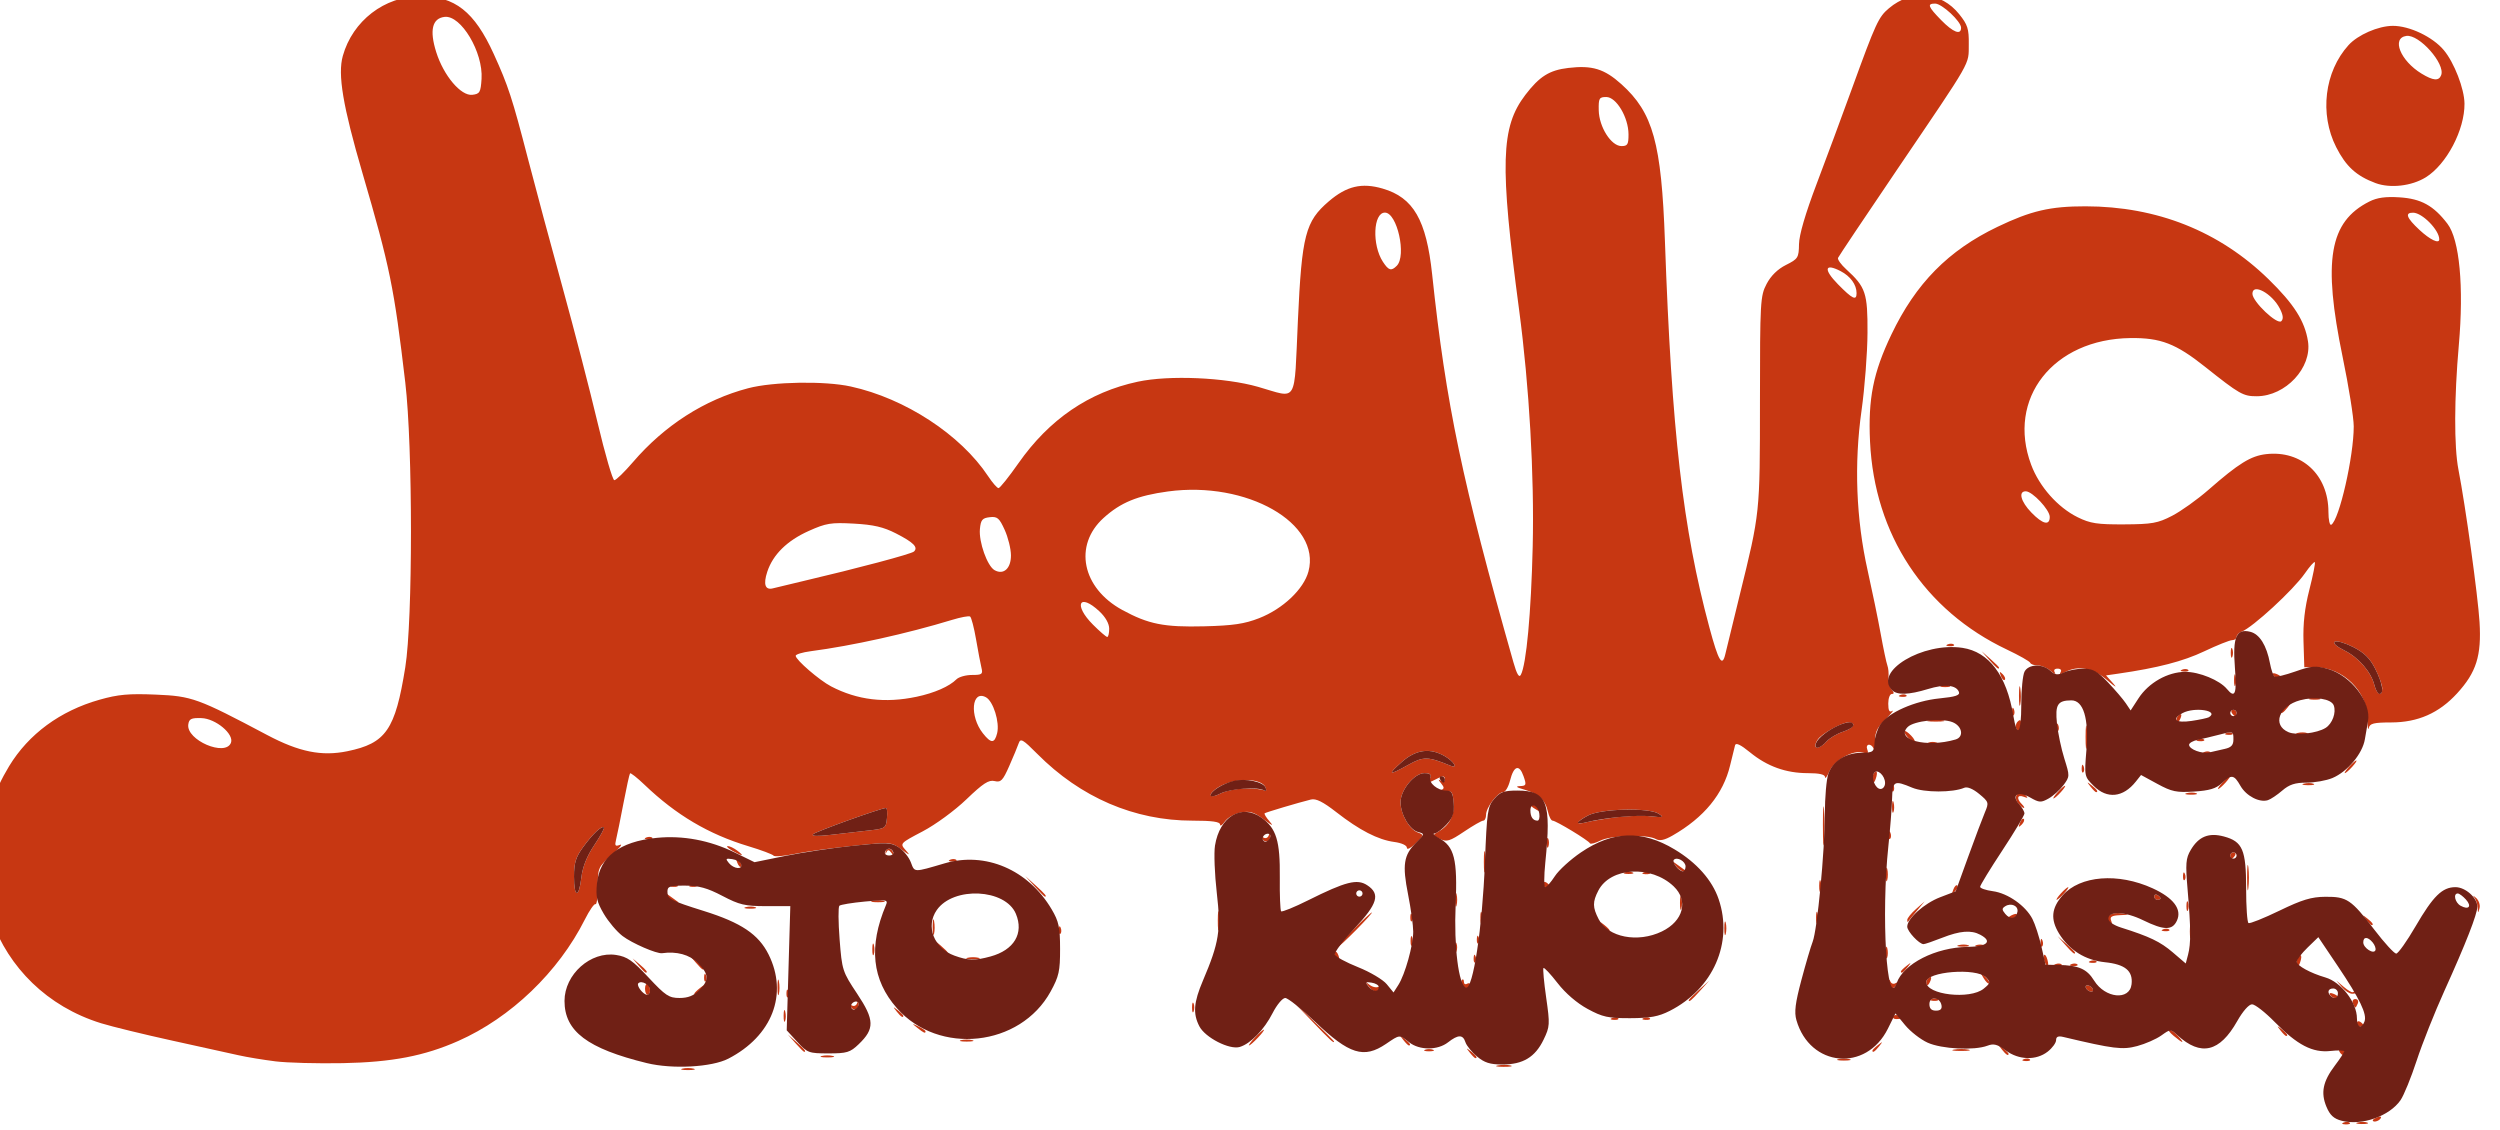
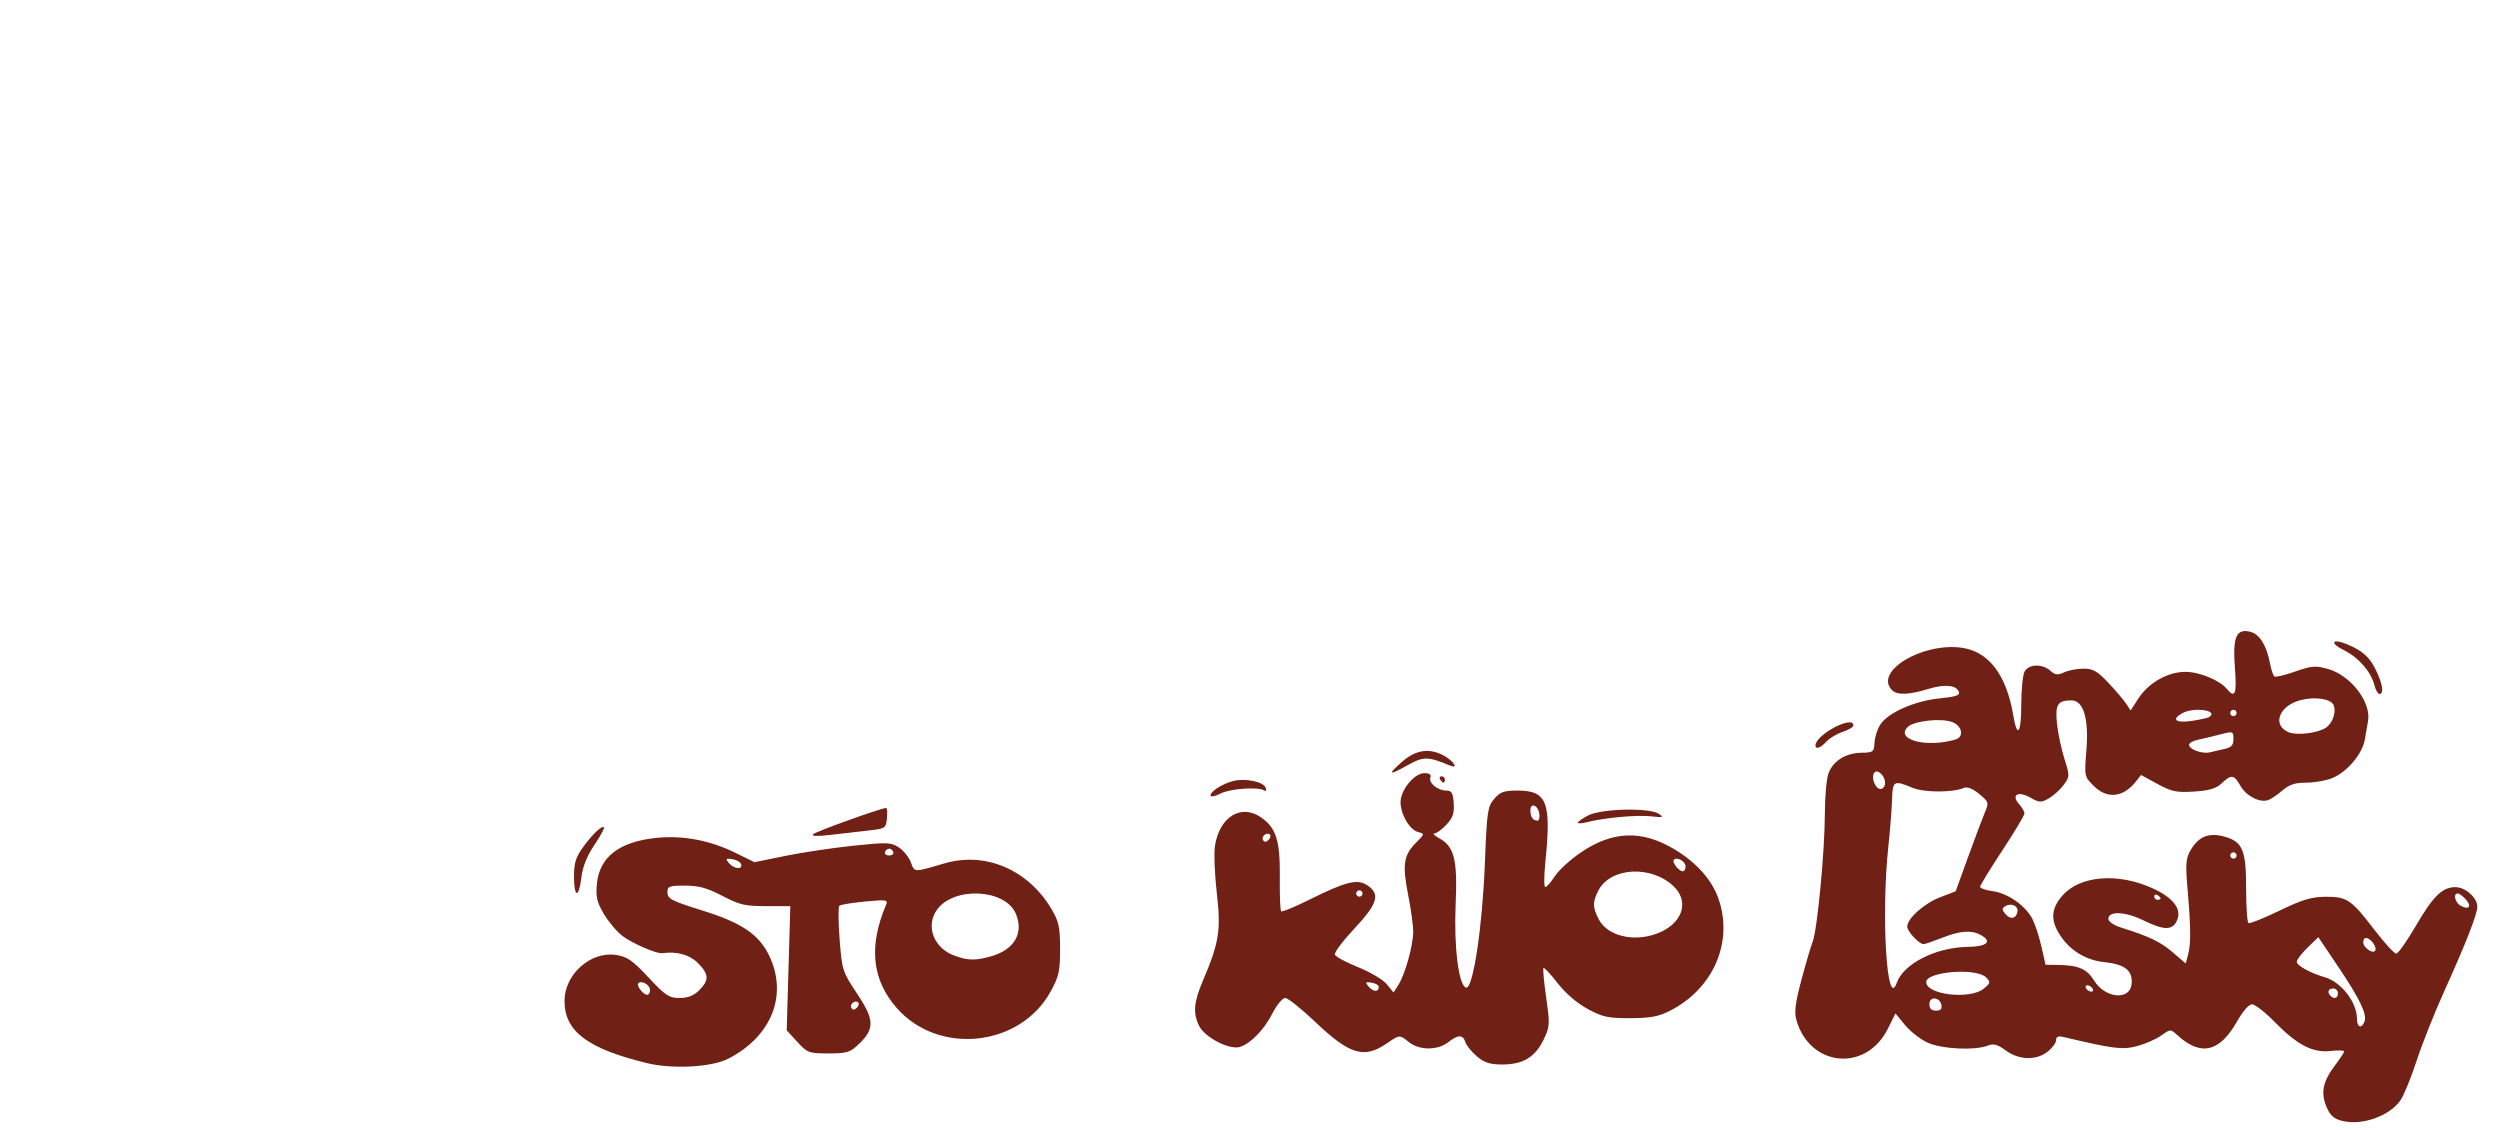
<svg xmlns="http://www.w3.org/2000/svg" xmlns:ns1="http://www.inkscape.org/namespaces/inkscape" xmlns:ns2="http://sodipodi.sourceforge.net/DTD/sodipodi-0.dtd" width="400" height="180.767" viewBox="0 0 105.833 47.828" id="svg8" ns1:version="1.0.1 (3bc2e813f5, 2020-09-07)" ns2:docname="jedlici_web1.svg">
  <defs id="defs2" />
  <g ns1:label="Vrstva 1" ns1:groupmode="layer" id="layer1">
    <g id="g1727" transform="matrix(0.143,0,0,0.143,-1181.118,-297.114)">
-       <path style="fill:#c73712;fill-opacity:1;stroke-width:0.938" d="m 8953.38,2410.021 c 0.677,-0.271 1.485,-0.237 1.797,0.074 0.311,0.311 -0.242,0.533 -1.23,0.492 -1.092,-0.045 -1.314,-0.267 -0.566,-0.566 z m 4.178,-0.01 c 0.912,-0.238 2.178,-0.222 2.812,0.035 0.635,0.257 -0.112,0.451 -1.658,0.432 -1.547,-0.019 -2.066,-0.229 -1.154,-0.467 z m 4.435,-0.656 c 0,-0.203 0.655,-0.62 1.455,-0.927 0.834,-0.32 1.211,-0.163 0.882,0.368 -0.55,0.891 -2.337,1.318 -2.337,0.558 z m -500.391,-15.278 c 0.902,-0.236 2.379,-0.236 3.281,0 0.902,0.236 0.164,0.429 -1.641,0.429 -1.805,0 -2.543,-0.193 -1.641,-0.429 z m 241.417,-0.954 c 1.166,-0.224 2.854,-0.216 3.75,0.019 0.896,0.235 -0.058,0.418 -2.12,0.408 -2.062,-0.01 -2.796,-0.202 -1.63,-0.427 z m -361.998,-1.214 c -3.542,-0.441 -8.394,-1.243 -10.781,-1.782 -2.388,-0.538 -11.217,-2.487 -19.62,-4.33 -8.403,-1.843 -17.896,-4.159 -21.094,-5.147 -32.195,-9.948 -45.276,-46.462 -27.266,-76.11 5.782,-9.519 15.111,-16.378 26.756,-19.674 5.55,-1.571 8.663,-1.853 16.696,-1.515 10.678,0.449 12.388,1.07 32.97,11.974 9.427,4.994 16.111,6.346 23.688,4.79 11.461,-2.353 14.201,-6.318 17.174,-24.858 2.24,-13.964 2.24,-65.26 3e-4,-84.289 -3.323,-28.235 -4.508,-34.033 -12.681,-62.027 -5.802,-19.873 -7.358,-29.151 -5.813,-34.669 2.909,-10.391 12.346,-17.65 22.974,-17.67 10.183,-0.02 15.989,4.548 21.696,17.071 4.296,9.427 5.49,13.083 10.142,31.049 2.203,8.508 6.827,25.71 10.277,38.227 3.449,12.517 8.094,30.447 10.321,39.844 2.227,9.397 4.463,17.085 4.969,17.085 0.506,0 2.984,-2.406 5.508,-5.347 9.341,-10.885 21.197,-18.489 34.12,-21.883 7.421,-1.949 22.644,-2.206 30.369,-0.511 16.098,3.53 32.505,14.248 40.674,26.57 1.282,1.934 2.662,3.516 3.066,3.516 0.404,0 3.056,-3.312 5.892,-7.36 9.125,-13.022 20.907,-21.07 35.36,-24.153 9.268,-1.977 25.786,-1.268 35.576,1.527 11.95,3.411 10.629,5.617 11.8,-19.701 1.167,-25.246 2.215,-29.281 9.143,-35.211 5.291,-4.529 9.734,-5.583 15.935,-3.781 9.121,2.651 12.943,9.273 14.662,25.398 4.108,38.544 8.893,61.382 24.052,114.81 1.009,3.557 1.682,4.703 2.2,3.75 1.63,-2.998 3.05,-18.326 3.515,-37.935 0.499,-21.067 -1.016,-47.49 -4.021,-70.094 -5.755,-43.287 -5.44,-54.119 1.85,-63.667 4.172,-5.463 7.114,-7.311 12.697,-7.972 7.071,-0.838 10.671,0.261 15.714,4.795 9.396,8.448 11.872,17.364 12.904,46.469 2.003,56.481 5.294,85.084 13.159,114.358 2.697,10.038 3.804,11.887 4.726,7.888 0.344,-1.493 2.236,-9.253 4.204,-17.245 6.1,-24.766 6.035,-24.146 6.046,-57.656 0.01,-29.539 0.098,-31.106 1.966,-34.667 1.274,-2.428 3.277,-4.391 5.743,-5.625 3.567,-1.786 3.79,-2.142 3.848,-6.136 0.04,-2.746 1.874,-9.024 5.204,-17.812 2.829,-7.465 7.516,-20.111 10.418,-28.104 7.123,-19.62 7.909,-21.329 11.011,-23.94 6.743,-5.674 15.413,-4.938 20.798,1.764 2.501,3.113 2.888,4.329 2.828,8.906 -0.082,6.288 1.294,3.878 -21.024,36.808 -9.539,14.074 -17.498,25.968 -17.687,26.43 -0.189,0.462 0.908,1.983 2.438,3.38 5.773,5.273 6.347,6.988 6.293,18.798 -0.027,5.952 -0.822,16.3 -1.765,22.995 -2.232,15.834 -1.611,32.111 1.806,47.359 1.329,5.93 3.067,14.367 3.862,18.75 0.795,4.383 1.687,8.602 1.982,9.375 0.295,0.773 0.441,2.378 0.324,3.565 -0.117,1.187 0.294,2.769 0.913,3.516 0.796,0.959 0.818,1.357 0.074,1.357 -0.579,0 -1.052,1.29 -1.052,2.868 0,2.047 0.335,2.665 1.172,2.159 0.644,-0.39 -0.199,0.672 -1.875,2.361 -2.939,2.96 -3.36,4.032 -3.179,8.081 0.046,1.031 -0.151,1.348 -0.439,0.703 -0.765,-1.715 -2.543,-1.435 -1.879,0.296 0.43,1.122 0.129,1.33 -1.282,0.882 -2.847,-0.903 -8.505,2.253 -9.938,5.545 -0.691,1.588 -1.273,2.359 -1.294,1.715 -0.025,-0.788 -1.689,-1.172 -5.075,-1.172 -6.498,0 -12.06,-2.002 -17.15,-6.172 -2.742,-2.247 -4.18,-2.931 -4.407,-2.097 -0.185,0.681 -0.842,3.347 -1.458,5.926 -2.043,8.539 -7.706,15.452 -17.037,20.802 -2.415,1.385 -3.824,1.68 -4.964,1.042 -2.54,-1.421 -13.221,-1.124 -16.389,0.456 -1.561,0.779 -2.965,1.143 -3.119,0.808 -0.386,-0.836 -10.058,-6.702 -11.05,-6.702 -0.44,0 -1.069,-1.222 -1.397,-2.715 -0.742,-3.38 -2.818,-5.292 -7.053,-6.495 -2.288,-0.65 -2.658,-0.958 -1.221,-1.017 1.883,-0.077 1.975,-0.331 1.065,-2.94 -1.268,-3.638 -2.884,-3.118 -3.994,1.286 -0.478,1.894 -1.396,3.444 -2.041,3.444 -1.615,0 -5.059,4.553 -5.059,6.689 0,0.962 -0.38,1.749 -0.843,1.749 -0.464,0 -3.012,1.46 -5.663,3.244 -4.226,2.844 -5.11,3.112 -7.171,2.172 -2.148,-0.979 -2.207,-1.152 -0.676,-2.009 3.42,-1.914 4.975,-4.723 4.74,-8.563 -0.206,-3.368 -0.468,-3.732 -2.573,-3.575 -1.289,0.096 -1.799,-0.05 -1.133,-0.326 0.99,-0.409 0.99,-0.774 0,-1.996 -0.916,-1.131 -0.926,-1.324 -0.039,-0.791 0.644,0.387 1.172,0.257 1.172,-0.289 0,-1.259 -0.582,-1.249 -3.016,0.054 -1.651,0.883 -1.865,0.81 -1.374,-0.469 0.435,-1.134 0.02,-1.515 -1.649,-1.515 -3.005,0 -7.085,4.952 -7.085,8.599 0,3.511 2.569,8.012 5.116,8.966 1.854,0.694 1.833,0.797 -0.663,3.235 -1.458,1.424 -2.578,1.987 -2.578,1.295 0,-0.719 -1.552,-1.431 -3.764,-1.728 -4.785,-0.642 -10.25,-3.456 -17.143,-8.829 -3.934,-3.066 -6.009,-4.098 -7.5,-3.729 -3.653,0.902 -13.299,3.772 -13.696,4.074 -0.212,0.161 0.421,1.217 1.406,2.347 1.368,1.569 0.962,1.434 -1.717,-0.569 -2.878,-2.152 -4.094,-2.513 -6.77,-2.011 -1.794,0.337 -3.906,1.533 -4.695,2.658 -0.788,1.125 -1.433,1.53 -1.433,0.9 0,-0.815 -2.351,-1.146 -8.143,-1.146 -17.213,0 -33.134,-6.848 -45.966,-19.769 -4.292,-4.322 -4.965,-4.704 -5.507,-3.124 -0.339,0.99 -1.602,4.027 -2.805,6.75 -1.901,4.3 -2.47,4.88 -4.337,4.423 -1.712,-0.42 -3.402,0.677 -8.316,5.397 -3.472,3.335 -9.135,7.483 -12.958,9.492 -6.725,3.534 -6.774,3.587 -5.082,5.516 1.513,1.725 1.365,1.699 -1.295,-0.23 -2.987,-2.167 -3.061,-2.171 -14.418,-0.983 -6.279,0.657 -13.998,1.728 -17.154,2.381 -3.156,0.653 -5.949,0.878 -6.207,0.501 -0.258,-0.377 -3.622,-1.636 -7.476,-2.798 -11.742,-3.538 -21.372,-9.238 -30.707,-18.174 -2.181,-2.087 -4.115,-3.611 -4.3,-3.385 -0.184,0.226 -1.059,4.207 -1.945,8.848 -0.885,4.641 -1.861,9.456 -2.169,10.701 -0.469,1.901 -0.286,2.159 1.142,1.611 0.935,-0.359 -0.162,1 -2.438,3.019 -4.027,3.573 -4.138,3.823 -4.138,9.312 0,3.102 -0.301,5.455 -0.67,5.229 -0.368,-0.226 -1.79,1.82 -3.159,4.546 -7.802,15.536 -21.919,29.078 -37.493,35.966 -10.041,4.441 -19.611,6.279 -34.147,6.56 -7.477,0.144 -16.492,-0.098 -20.034,-0.54 z m 90.644,-54.403 c 0.376,-3.171 1.629,-6.314 3.823,-9.588 1.796,-2.679 3.09,-5.046 2.876,-5.26 -0.631,-0.631 -3.366,1.956 -6.215,5.878 -2.13,2.932 -2.656,4.65 -2.656,8.672 0,6.342 1.433,6.538 2.173,0.298 z m 85.015,-13.925 c 4.994,-0.558 5.165,-0.673 5.45,-3.623 0.162,-1.676 0.049,-3.047 -0.249,-3.047 -1.416,0 -20.784,6.958 -21.607,7.763 -0.611,0.598 1.183,0.667 5.156,0.201 3.352,-0.394 8.414,-0.975 11.25,-1.293 z m 221.25,-3.901 c 3.352,-0.43 7.992,-0.57 10.312,-0.309 3.728,0.419 4.001,0.331 2.344,-0.759 -2.822,-1.856 -17.009,-1.515 -20.859,0.501 -3.723,1.949 -3.949,2.922 -0.469,2.019 1.418,-0.368 5.32,-1.022 8.672,-1.452 z m -109.685,-8.538 c 2.516,-0.019 5.016,0.238 5.556,0.572 0.59,0.364 0.763,0.036 0.434,-0.823 -1.15,-2.996 -9.556,-2.99 -14.196,0.011 -3.159,2.043 -2.542,3.468 0.761,1.76 1.579,-0.817 4.929,-1.5 7.445,-1.52 z m 48.24,-7.012 c 4.505,-2.518 5.821,-2.49 12.46,0.264 2.318,0.961 1.113,-1.176 -1.551,-2.749 -4.429,-2.616 -8.615,-2.083 -12.824,1.634 -4.431,3.912 -3.947,4.128 1.915,0.852 z m -348.55,-6.522 c 0.985,-2.566 -4.52,-7.166 -8.736,-7.301 -3.01,-0.096 -3.66,0.216 -3.896,1.869 -0.661,4.635 11.012,9.653 12.633,5.431 z m 472.306,-0.35 c 0.916,-1.012 3.091,-2.31 4.833,-2.885 3.358,-1.108 4.278,-2.777 1.527,-2.772 -1.828,0 -7.822,3.399 -8.892,5.036 -1.861,2.848 0.085,3.325 2.532,0.62 z m -245.488,-2.464 c 0.811,-3.23 -1.141,-9.495 -3.321,-10.661 -4.234,-2.266 -4.904,5.573 -0.91,10.651 2.42,3.076 3.461,3.079 4.231,0.01 z m -23.823,-10.81 c 5.262,-1.114 9.665,-3.043 11.786,-5.164 0.707,-0.707 2.777,-1.285 4.601,-1.285 2.966,0 3.261,-0.222 2.8,-2.109 -0.284,-1.16 -1.006,-4.959 -1.605,-8.442 -0.599,-3.483 -1.396,-6.522 -1.77,-6.753 -0.374,-0.231 -2.756,0.212 -5.294,0.986 -13.359,4.072 -29.638,7.683 -41.879,9.287 -2.449,0.321 -4.453,0.931 -4.453,1.355 0,1.19 7.02,7.254 10.491,9.062 7.759,4.043 15.988,5.038 25.322,3.063 z m 56.999,-20.135 c 0,-1.517 -1.099,-3.463 -2.912,-5.156 -5.986,-5.592 -7.745,-1.906 -1.886,3.953 2.002,2.002 3.9,3.64 4.219,3.64 0.318,0 0.579,-1.096 0.579,-2.436 z m 44.385,-3.125 c 7.031,-2.745 13.204,-8.59 14.604,-13.826 3.82,-14.287 -18.251,-26.86 -41.584,-23.689 -9.048,1.23 -14.004,3.265 -19.052,7.826 -8.979,8.112 -6.414,20.763 5.526,27.262 7.738,4.212 12.349,5.131 24.245,4.835 8.55,-0.213 11.915,-0.711 16.26,-2.408 z m -135.323,-10.901 c 16.735,-3.932 32.405,-8.108 33.153,-8.837 1.292,-1.259 -0.131,-2.687 -5.328,-5.348 -3.71,-1.899 -6.65,-2.585 -12.46,-2.905 -6.801,-0.375 -8.216,-0.145 -13.385,2.174 -6.403,2.873 -10.585,6.988 -12.259,12.06 -1.24,3.759 -0.633,5.531 1.687,4.919 0.859,-0.227 4.726,-1.155 8.593,-2.064 z m 61.854,-7.711 c -0.011,-1.915 -0.847,-5.304 -1.858,-7.531 -1.6,-3.525 -2.173,-4.01 -4.433,-3.75 -2.196,0.253 -2.642,0.79 -2.9,3.494 -0.365,3.823 2.185,10.983 4.341,12.19 2.67,1.494 4.873,-0.505 4.849,-4.403 z m 250.333,-77.607 c 0,-2.515 -1.816,-5.016 -4.743,-6.529 -4.739,-2.45 -5.12,-0.539 -0.775,3.888 4.315,4.397 5.518,4.972 5.518,2.641 z m -136.125,-8.095 c 2.963,-2.963 0.124,-15.75 -3.497,-15.75 -3.479,0 -3.871,9.571 -0.597,14.567 1.698,2.591 2.465,2.812 4.094,1.183 z m 68.61,-38.953 c -0.022,-5.003 -3.612,-11.016 -6.577,-11.016 -2.105,0 -2.307,0.356 -2.237,3.931 0.097,4.938 3.679,10.585 6.72,10.594 1.816,0.01 2.107,-0.482 2.094,-3.509 z m -339.543,-16.391 c 0.506,-7.875 -6.077,-18.915 -10.94,-18.347 -3.675,0.429 -4.516,3.961 -2.482,10.427 2.19,6.964 7.315,13.033 10.676,12.643 2.222,-0.258 2.489,-0.717 2.747,-4.723 z m 437.996,-15.139 c 0,-1.865 -5.673,-7.143 -7.678,-7.143 -2.45,0 -2.127,0.886 1.774,4.882 3.565,3.651 5.904,4.546 5.904,2.26 z m -36.328,305.336 c 0.902,-0.236 2.379,-0.236 3.281,0 0.902,0.236 0.164,0.429 -1.641,0.429 -1.805,0 -2.543,-0.193 -1.641,-0.429 z m 54.902,0.01 c 0.677,-0.271 1.485,-0.237 1.797,0.074 0.311,0.312 -0.242,0.533 -1.23,0.492 -1.092,-0.045 -1.314,-0.267 -0.566,-0.566 z m -355.84,-0.943 c 0.902,-0.236 2.379,-0.236 3.281,0 0.902,0.236 0.164,0.429 -1.641,0.429 -1.805,0 -2.543,-0.193 -1.641,-0.429 z m 191.833,-0.994 c -1.166,-1.487 -1.133,-1.52 0.354,-0.354 1.562,1.225 2.058,1.995 1.287,1.995 -0.195,0 -0.933,-0.738 -1.641,-1.641 z m 157.5,-0.938 c -1.166,-1.487 -1.133,-1.52 0.354,-0.354 0.902,0.708 1.641,1.446 1.641,1.641 0,0.772 -0.77,0.275 -1.995,-1.287 z m 99.963,0.703 c -0.319,-0.516 -0.133,-0.938 0.413,-0.938 0.546,0 0.993,0.422 0.993,0.938 0,0.516 -0.186,0.938 -0.413,0.938 -0.227,0 -0.674,-0.422 -0.993,-0.938 z m -457.102,-2.578 -2.273,-2.578 2.578,2.273 c 2.41,2.124 3.008,2.884 2.273,2.884 -0.168,0 -1.328,-1.16 -2.578,-2.578 z m 186.399,1.957 c 0.645,-0.26 1.699,-0.26 2.344,0 0.644,0.26 0.117,0.473 -1.172,0.473 -1.289,0 -1.816,-0.213 -1.172,-0.473 z m 132.422,0.267 c 0,-0.195 0.738,-0.933 1.641,-1.641 1.487,-1.166 1.52,-1.133 0.354,0.354 -1.225,1.562 -1.995,2.058 -1.995,1.287 z m 24.141,-0.308 c 1.16,-0.224 3.059,-0.224 4.219,0 1.16,0.223 0.211,0.406 -2.109,0.406 -2.32,0 -3.269,-0.183 -2.109,-0.406 z m -206.953,-3.557 c 1.211,-1.289 2.413,-2.344 2.671,-2.344 0.258,0 -0.522,1.055 -1.733,2.344 -1.211,1.289 -2.413,2.344 -2.671,2.344 -0.258,0 0.522,-1.055 1.733,-2.344 z m 43.943,0.703 c -1.166,-1.487 -1.133,-1.52 0.354,-0.354 1.562,1.225 2.058,1.995 1.287,1.995 -0.195,0 -0.933,-0.738 -1.641,-1.641 z m -130.896,0.057 c 0.902,-0.236 2.379,-0.236 3.281,0 0.902,0.236 0.164,0.429 -1.641,0.429 -1.805,0 -2.543,-0.193 -1.641,-0.429 z m 103.801,-5.682 -6.067,-6.328 6.328,6.067 c 3.48,3.337 6.328,6.184 6.328,6.328 0,0.69 -0.955,-0.189 -6.59,-6.067 z m 255.158,4.422 c -1.217,-1.014 -1.81,-1.844 -1.317,-1.844 0.493,0 1.66,0.844 2.593,1.875 2.144,2.369 1.589,2.356 -1.276,-0.031 z m 31.625,-1.609 c -1.166,-1.487 -1.133,-1.52 0.354,-0.354 1.562,1.225 2.058,1.995 1.287,1.995 -0.195,0 -0.933,-0.738 -1.641,-1.641 z m -403.529,-0.755 c -1.748,-1.4 -1.736,-1.417 0.289,-0.436 1.16,0.562 2.109,1.218 2.109,1.458 0,0.717 -0.486,0.51 -2.399,-1.022 z m 426.149,-1.41 c 0,-0.546 0.422,-0.732 0.938,-0.413 0.516,0.319 0.938,0.765 0.938,0.993 0,0.227 -0.422,0.413 -0.938,0.413 -0.516,0 -0.938,-0.447 -0.938,-0.993 z m -465.755,-2.288 c 0.019,-1.547 0.229,-2.066 0.467,-1.154 0.238,0.912 0.222,2.178 -0.035,2.812 -0.257,0.635 -0.451,-0.112 -0.432,-1.658 z m 245.266,0.766 c 0.677,-0.271 1.485,-0.237 1.797,0.074 0.311,0.311 -0.242,0.533 -1.23,0.492 -1.092,-0.045 -1.314,-0.267 -0.566,-0.566 z m 9.375,0 c 0.677,-0.271 1.485,-0.237 1.797,0.074 0.311,0.311 -0.242,0.533 -1.23,0.492 -1.092,-0.045 -1.314,-0.267 -0.566,-0.566 z m 73.876,-0.469 c 0.271,-0.438 0.885,-0.554 1.365,-0.257 1.227,0.758 1.089,1.054 -0.492,1.054 -0.751,0 -1.143,-0.358 -0.873,-0.796 z m -295.069,-1.469 c -1.166,-1.487 -1.133,-1.52 0.354,-0.354 0.902,0.708 1.641,1.446 1.641,1.641 0,0.772 -0.77,0.275 -1.995,-1.287 z m 87.455,-1.172 c 0,-1.289 0.213,-1.816 0.473,-1.172 0.26,0.645 0.26,1.699 0,2.344 -0.26,0.644 -0.473,0.117 -0.473,-1.172 z m -101.009,-0.13 c -0.404,-0.654 -0.274,-0.847 0.324,-0.478 0.551,0.341 1.216,0.09 1.477,-0.558 0.34,-0.843 0.496,-0.86 0.549,-0.061 0.107,1.613 -1.552,2.388 -2.35,1.098 z m 444.645,-1.12 c -0.264,-0.688 0.073,-1.25 0.748,-1.25 0.675,0 1.012,0.562 0.748,1.25 -0.264,0.688 -0.6,1.25 -0.748,1.25 -0.147,0 -0.484,-0.562 -0.748,-1.25 z m -196.596,-0.918 c 0,-0.161 1.371,-1.532 3.047,-3.047 l 3.047,-2.753 -2.754,3.047 c -2.567,2.84 -3.34,3.478 -3.34,2.753 z m 72.012,-0.347 c 0.677,-0.271 1.485,-0.237 1.797,0.074 0.311,0.311 -0.242,0.533 -1.23,0.492 -1.092,-0.045 -1.314,-0.267 -0.566,-0.566 z m -341.775,-3.578 c 0.01,-2.062 0.202,-2.796 0.427,-1.63 0.224,1.166 0.216,2.854 -0.019,3.75 -0.235,0.896 -0.418,-0.058 -0.408,-2.12 z m 2.65,1.797 c 0.045,-1.092 0.267,-1.314 0.566,-0.566 0.271,0.677 0.237,1.485 -0.074,1.797 -0.311,0.311 -0.533,-0.242 -0.492,-1.23 z m 456.964,0.558 c -0.329,-0.531 0.048,-0.689 0.882,-0.368 1.624,0.623 1.921,1.295 0.573,1.295 -0.485,0 -1.14,-0.417 -1.455,-0.927 z M 8450.52,2370.418 c 0,-0.993 0.332,-1.601 0.737,-1.351 0.405,0.25 0.737,1.063 0.737,1.806 0,0.743 -0.332,1.351 -0.737,1.351 -0.405,0 -0.737,-0.813 -0.737,-1.806 z m 14.598,1.452 c 0,-0.195 0.738,-0.933 1.641,-1.641 1.487,-1.166 1.52,-1.133 0.354,0.354 -1.225,1.562 -1.995,2.058 -1.995,1.287 z m 487.738,-1.912 -1.645,-1.953 2.208,1.875 c 1.214,1.031 2.41,1.734 2.656,1.562 0.247,-0.172 0.624,-0.137 0.839,0.078 0.215,0.215 -0.24,0.391 -1.012,0.391 -0.771,0 -2.142,-0.879 -3.047,-1.953 z m -288.17,-0.312 c -1.159,-1.478 -1.128,-1.516 0.313,-0.388 0.88,0.689 2.105,0.94 2.723,0.558 0.711,-0.439 0.878,-0.297 0.455,0.388 -0.938,1.518 -1.994,1.349 -3.49,-0.558 z m 212.463,0.703 c -0.319,-0.516 -0.158,-0.938 0.358,-0.938 0.516,0 1.198,0.422 1.517,0.938 0.319,0.516 0.158,0.938 -0.358,0.938 -0.516,0 -1.198,-0.422 -1.517,-0.938 z m -184.726,-1 c -0.34,-0.55 -0.365,-1.253 -0.055,-1.562 0.309,-0.309 0.563,-0.045 0.563,0.587 0,0.632 0.422,0.888 0.938,0.57 0.516,-0.319 0.938,-0.133 0.938,0.413 0,1.287 -1.585,1.282 -2.382,-0.01 z m 126.206,-0.641 c 0.045,-0.99 0.262,-1.173 0.549,-0.463 0.261,0.648 0.926,0.899 1.477,0.558 0.592,-0.366 0.729,-0.177 0.333,0.463 -1.011,1.636 -2.443,1.297 -2.359,-0.558 z m 11.176,-0.179 c 0,-0.485 0.417,-1.14 0.927,-1.455 0.531,-0.329 0.689,0.048 0.368,0.882 -0.623,1.624 -1.295,1.921 -1.295,0.573 z m 16.969,-1.27 c -1.186,-1.975 -1.166,-1.995 0.449,-0.448 0.929,0.89 1.488,1.82 1.241,2.067 -0.247,0.247 -1.007,-0.482 -1.69,-1.618 z m -378.77,-0.27 c 0.045,-1.092 0.267,-1.314 0.566,-0.566 0.271,0.677 0.237,1.485 -0.074,1.797 -0.311,0.311 -0.533,-0.242 -0.492,-1.23 z m -19.382,-3.438 -1.786,-2.109 2.109,1.786 c 1.982,1.678 2.536,2.433 1.786,2.433 -0.178,0 -1.127,-0.949 -2.109,-2.109 z m 373.683,1.755 c 0,-0.195 0.738,-0.933 1.641,-1.641 1.487,-1.166 1.52,-1.133 0.354,0.354 -1.225,1.562 -1.995,2.058 -1.995,1.287 z m -356.808,-2.693 -1.786,-2.109 2.109,1.786 c 1.982,1.678 2.536,2.433 1.786,2.433 -0.178,0 -1.127,-0.949 -2.109,-2.109 z m 399.319,-0.275 c -0.305,-0.796 -0.346,-1.656 -0.09,-1.912 0.256,-0.256 0.691,0.395 0.966,1.447 0.584,2.234 -0.065,2.579 -0.876,0.466 z m 3.251,0.806 c 0.677,-0.271 1.485,-0.237 1.797,0.074 0.311,0.311 -0.242,0.533 -1.23,0.492 -1.092,-0.045 -1.314,-0.267 -0.566,-0.566 z m 4.688,0 c 0.677,-0.271 1.485,-0.237 1.797,0.074 0.311,0.311 -0.242,0.533 -1.23,0.492 -1.092,-0.045 -1.314,-0.267 -0.566,-0.566 z m 66.738,-0.711 c 0,-0.743 0.383,-1.587 0.85,-1.876 0.468,-0.289 0.629,0.319 0.359,1.351 -0.573,2.189 -1.21,2.466 -1.21,0.525 z m -243.676,-1.071 c 0.045,-1.092 0.267,-1.314 0.566,-0.566 0.271,0.677 0.237,1.485 -0.074,1.797 -0.311,0.311 -0.533,-0.242 -0.492,-1.23 z m 182.563,0.844 c 0.677,-0.271 1.485,-0.237 1.797,0.074 0.311,0.311 -0.242,0.533 -1.23,0.492 -1.092,-0.045 -1.314,-0.267 -0.566,-0.566 z m -332.402,-0.943 c 0.902,-0.236 2.379,-0.236 3.281,0 0.902,0.236 0.164,0.429 -1.641,0.429 -1.805,0 -2.543,-0.193 -1.641,-0.429 z m 108.946,-0.354 c -0.34,-0.55 -0.417,-1.201 -0.171,-1.447 0.246,-0.246 0.697,0.204 1.002,1 0.634,1.652 0.094,1.943 -0.831,0.447 z m 162.878,-1.344 c 0.019,-1.547 0.229,-2.066 0.467,-1.154 0.238,0.912 0.222,2.178 -0.035,2.812 -0.257,0.635 -0.451,-0.112 -0.432,-1.658 z m -300,-0.938 c 0.019,-1.547 0.229,-2.066 0.467,-1.154 0.238,0.912 0.222,2.178 -0.035,2.812 -0.257,0.635 -0.451,-0.112 -0.432,-1.658 z m 19.884,-0.703 -1.786,-2.109 2.109,1.786 c 1.16,0.982 2.109,1.931 2.109,2.109 0,0.75 -0.754,0.196 -2.433,-1.786 z m 152.581,0.234 c 0,-1.289 0.213,-1.816 0.473,-1.172 0.26,0.645 0.26,1.699 0,2.344 -0.26,0.644 -0.473,0.117 -0.473,-1.172 z m 180.719,-0.703 -2.273,-2.578 2.578,2.273 c 1.418,1.25 2.578,2.41 2.578,2.578 0,0.735 -0.759,0.137 -2.884,-2.273 z m -210.867,-4.453 c 2.801,-2.836 5.303,-5.156 5.561,-5.156 0.258,0 -1.823,2.32 -4.623,5.156 -2.801,2.836 -5.303,5.156 -5.561,5.156 -0.258,0 1.823,-2.32 4.623,-5.156 z m 17.023,3.281 c 0,-1.289 0.213,-1.816 0.473,-1.172 0.26,0.645 0.26,1.699 0,2.344 -0.26,0.644 -0.473,0.117 -0.473,-1.172 z m 162.292,1.225 c 0.912,-0.238 2.178,-0.222 2.812,0.035 0.635,0.257 -0.112,0.451 -1.658,0.432 -1.547,-0.019 -2.066,-0.229 -1.154,-0.467 z m 5.138,0.029 c 0.645,-0.26 1.699,-0.26 2.344,0 0.644,0.26 0.117,0.473 -1.172,0.473 -1.289,0 -1.816,-0.213 -1.172,-0.473 z m 19.058,-0.864 c 0.045,-1.092 0.267,-1.314 0.566,-0.566 0.271,0.677 0.237,1.485 -0.074,1.797 -0.311,0.311 -0.533,-0.242 -0.492,-1.23 z m -166.875,-0.938 c 0.045,-1.092 0.267,-1.314 0.566,-0.566 0.271,0.677 0.237,1.485 -0.074,1.797 -0.311,0.311 -0.533,-0.242 -0.492,-1.23 z m 211.081,-2.266 c 0,-1.805 0.193,-2.543 0.429,-1.641 0.236,0.902 0.236,2.379 0,3.281 -0.236,0.902 -0.429,0.164 -0.429,-1.641 z m -372.169,-1.406 c 0.01,-2.062 0.202,-2.796 0.427,-1.63 0.224,1.166 0.216,2.854 -0.019,3.75 -0.235,0.896 -0.418,-0.058 -0.408,-2.12 z m 234.356,0.469 c 0,-1.805 0.193,-2.543 0.429,-1.641 0.236,0.902 0.236,2.379 0,3.281 -0.236,0.902 -0.429,0.164 -0.429,-1.641 z m -197.018,0.391 c 0.045,-1.092 0.267,-1.314 0.566,-0.566 0.271,0.677 0.237,1.485 -0.074,1.797 -0.311,0.311 -0.533,-0.242 -0.492,-1.23 z m 47.069,-2.734 c 0.01,-2.578 0.189,-3.522 0.405,-2.096 0.215,1.425 0.21,3.534 -0.013,4.688 -0.223,1.153 -0.399,-0.013 -0.392,-2.591 z m 113.987,1.641 c -1.166,-1.487 -1.133,-1.52 0.354,-0.354 0.902,0.708 1.641,1.446 1.641,1.641 0,0.772 -0.77,0.275 -1.995,-1.287 z m 165.881,1 c 0.677,-0.271 1.485,-0.237 1.797,0.074 0.311,0.311 -0.242,0.533 -1.23,0.492 -1.092,-0.045 -1.314,-0.267 -0.566,-0.566 z m -202.141,-3.578 c 0.019,-1.547 0.229,-2.066 0.467,-1.154 0.238,0.912 0.222,2.178 -0.035,2.812 -0.257,0.635 -0.451,-0.112 -0.432,-1.658 z m 99.375,0 c 0.019,-1.547 0.229,-2.066 0.467,-1.154 0.238,0.912 0.222,2.178 -0.035,2.812 -0.257,0.635 -0.451,-0.112 -0.432,-1.658 z m 86.486,1.325 c -1.012,-1.637 1.006,-2.911 3.921,-2.476 2.568,0.383 2.547,0.408 -0.455,0.542 -2.381,0.106 -3.016,0.483 -2.608,1.547 0.625,1.629 0.066,1.882 -0.858,0.387 z m 76.337,-0.621 c -1.166,-1.487 -1.133,-1.52 0.354,-0.354 1.562,1.225 2.058,1.995 1.287,1.995 -0.195,0 -0.933,-0.738 -1.641,-1.641 z m -282.931,-0.781 c 0.045,-1.092 0.267,-1.314 0.566,-0.566 0.271,0.677 0.237,1.485 -0.074,1.797 -0.311,0.311 -0.533,-0.242 -0.492,-1.23 z m 147.113,0.867 c 0,-0.512 1.16,-1.953 2.578,-3.203 l 2.578,-2.273 -2.344,2.812 c -1.289,1.547 -2.449,2.988 -2.578,3.203 -0.129,0.215 -0.234,-0.028 -0.234,-0.54 z m 30,-0.688 c 0,-0.203 0.655,-0.62 1.455,-0.927 0.834,-0.32 1.211,-0.163 0.882,0.368 -0.55,0.891 -2.337,1.318 -2.337,0.558 z m -97.282,-4.319 c 0,-1.805 0.193,-2.543 0.429,-1.641 0.236,0.902 0.236,2.379 0,3.281 -0.236,0.902 -0.429,0.164 -0.429,-1.641 z m 149.93,0.938 c 0,-1.289 0.213,-1.816 0.473,-1.172 0.26,0.645 0.26,1.699 0,2.344 -0.26,0.644 -0.473,0.117 -0.473,-1.172 z m 86.211,0.422 c -0.06,-1.057 -0.529,-2.43 -1.043,-3.05 -0.514,-0.621 -0.262,-0.544 0.559,0.17 0.821,0.714 1.29,2.087 1.043,3.05 -0.406,1.579 -0.461,1.562 -0.559,-0.17 z m -512.669,-0.134 c 0.912,-0.238 2.178,-0.222 2.812,0.035 0.635,0.257 -0.112,0.451 -1.658,0.432 -1.547,-0.019 -2.066,-0.229 -1.154,-0.467 z m 209.965,-2.163 c 0,-1.805 0.193,-2.543 0.429,-1.641 0.236,0.902 0.236,2.379 0,3.281 -0.236,0.902 -0.429,0.164 -0.429,-1.641 z m -232.837,-0.703 c -1.19,-1.518 -1.146,-1.538 0.588,-0.265 1.031,0.756 2.051,1.495 2.266,1.641 0.215,0.146 -0.05,0.265 -0.588,0.265 -0.538,0 -1.558,-0.738 -2.266,-1.641 z m 60.354,0.994 c 0.902,-0.236 2.379,-0.236 3.281,0 0.902,0.236 0.164,0.429 -1.641,0.429 -1.805,0 -2.543,-0.193 -1.641,-0.429 z m 351.797,-2.166 c 0.933,-1.031 1.908,-1.875 2.166,-1.875 0.258,0 -0.295,0.844 -1.228,1.875 -0.933,1.031 -1.908,1.875 -2.166,1.875 -0.258,0 0.295,-0.844 1.228,-1.875 z m 27.656,0.882 c 0,-0.546 0.422,-0.732 0.938,-0.413 0.516,0.319 0.938,0.765 0.938,0.993 0,0.227 -0.422,0.413 -0.938,0.413 -0.516,0 -0.938,-0.447 -0.938,-0.993 z m -331.465,-2.992 -2.753,-3.047 3.047,2.753 c 2.84,2.567 3.478,3.34 2.753,3.34 -0.161,0 -1.532,-1.371 -3.047,-3.047 z m 358.953,-2.578 c 0,-3.352 0.17,-4.723 0.378,-3.047 0.208,1.676 0.208,4.418 0,6.094 -0.208,1.676 -0.378,0.305 -0.378,-3.047 z m -126.68,2.344 c 0.019,-1.547 0.229,-2.066 0.467,-1.154 0.238,0.912 0.222,2.178 -0.035,2.812 -0.257,0.635 -0.451,-0.112 -0.432,-1.658 z m 39.721,1.131 c 0.352,-0.925 0.876,-1.445 1.165,-1.156 0.289,0.289 6e-4,1.045 -0.64,1.681 -0.926,0.919 -1.034,0.811 -0.525,-0.525 z m -379.455,-1.303 c 0.677,-0.271 1.485,-0.237 1.797,0.074 0.311,0.311 -0.242,0.533 -1.23,0.492 -1.092,-0.045 -1.314,-0.267 -0.566,-0.566 z m 5.625,0 c 0.677,-0.271 1.485,-0.237 1.797,0.074 0.311,0.311 -0.242,0.533 -1.23,0.492 -1.092,-0.045 -1.314,-0.267 -0.566,-0.566 z m 252.363,-0.352 c 0,-0.546 0.422,-0.732 0.938,-0.413 0.516,0.319 0.938,0.765 0.938,0.993 0,0.227 -0.422,0.413 -0.938,0.413 -0.516,0 -0.938,-0.447 -0.938,-0.993 z m 101.468,-2.757 c 0,-1.805 0.193,-2.543 0.429,-1.641 0.236,0.902 0.236,2.379 0,3.281 -0.236,0.902 -0.429,0.164 -0.429,-1.641 z m 87.981,0.391 c 0.045,-1.092 0.267,-1.314 0.566,-0.566 0.271,0.677 0.237,1.485 -0.074,1.797 -0.311,0.311 -0.533,-0.242 -0.492,-1.23 z m -206.981,-4.141 c 0,-2.836 0.176,-3.996 0.391,-2.578 0.215,1.418 0.215,3.738 0,5.156 -0.215,1.418 -0.391,0.258 -0.391,-2.578 z m 41.672,3.129 c 0.645,-0.26 1.699,-0.26 2.344,0 0.644,0.26 0.117,0.473 -1.172,0.473 -1.289,0 -1.816,-0.213 -1.172,-0.473 z m 5.684,-0.02 c 0.677,-0.271 1.485,-0.237 1.797,0.074 0.311,0.311 -0.242,0.533 -1.23,0.492 -1.092,-0.045 -1.314,-0.267 -0.566,-0.566 z m 9.431,-1.938 c -1.19,-1.518 -1.146,-1.538 0.588,-0.265 1.031,0.756 2.051,1.495 2.266,1.641 0.215,0.146 -0.05,0.265 -0.588,0.265 -0.538,0 -1.558,-0.738 -2.266,-1.641 z m -277.789,-0.897 c -0.509,-1.336 -0.401,-1.444 0.525,-0.525 0.641,0.636 0.929,1.392 0.64,1.681 -0.289,0.289 -0.813,-0.232 -1.165,-1.156 z m 63.045,-0.915 c 0.677,-0.271 1.485,-0.237 1.797,0.074 0.311,0.311 -0.242,0.533 -1.23,0.492 -1.092,-0.045 -1.314,-0.267 -0.566,-0.566 z m 378.926,-1.235 c 0,-0.516 0.447,-0.938 0.993,-0.938 0.546,0 0.732,0.422 0.413,0.938 -0.319,0.516 -0.765,0.938 -0.993,0.938 -0.227,0 -0.413,-0.422 -0.413,-0.938 z m -443.438,-1.406 c -1.289,-0.737 -1.897,-1.355 -1.351,-1.373 0.546,-0.018 1.812,0.586 2.812,1.343 2.315,1.751 1.575,1.766 -1.461,0.03 z m 45.328,0.422 c 0.262,-1.441 1.9,-1.291 2.298,0.211 0.26,0.98 0.141,0.973 -0.566,-0.036 -0.631,-0.901 -1.046,-0.963 -1.407,-0.211 -0.331,0.69 -0.446,0.703 -0.324,0.036 z m 277.514,-7.922 c 0,-5.156 0.16,-7.146 0.35,-4.422 0.19,2.724 0.188,6.943 0,9.375 -0.193,2.432 -0.348,0.203 -0.345,-4.953 z m -81.757,5.156 c 0,-1.289 0.213,-1.816 0.473,-1.172 0.26,0.645 0.26,1.699 0,2.344 -0.26,0.644 -0.473,0.117 -0.473,-1.172 z m -84.134,-1.067 c -0.404,-0.654 -0.274,-0.847 0.324,-0.478 0.551,0.341 1.216,0.09 1.477,-0.558 0.34,-0.843 0.496,-0.86 0.549,-0.061 0.107,1.613 -1.552,2.388 -2.35,1.098 z m -182.44,-0.511 c 0.677,-0.271 1.485,-0.237 1.797,0.074 0.311,0.311 -0.242,0.533 -1.23,0.492 -1.092,-0.045 -1.314,-0.267 -0.566,-0.566 z m 367.75,-0.844 c 0.045,-1.092 0.267,-1.314 0.566,-0.566 0.271,0.677 0.237,1.485 -0.074,1.797 -0.311,0.311 -0.533,-0.242 -0.492,-1.23 z m 38.892,-3.478 c 0.352,-0.925 0.876,-1.445 1.165,-1.156 0.289,0.289 6e-4,1.045 -0.64,1.681 -0.926,0.919 -1.034,0.811 -0.525,-0.525 z m -37.846,-4.881 c 0.019,-1.547 0.229,-2.066 0.467,-1.154 0.238,0.912 0.222,2.178 -0.035,2.812 -0.257,0.635 -0.451,-0.112 -0.432,-1.658 z m -106.12,0.469 c -0.845,-0.546 -0.961,-0.914 -0.29,-0.923 0.614,-0.01 1.377,0.407 1.696,0.923 0.719,1.164 0.395,1.164 -1.406,0 z m 143.405,-1.446 c -1.64,-1.976 0.351,-4.24 2.142,-2.436 0.94,0.947 0.847,1.057 -0.469,0.556 -1.882,-0.717 -2.176,0.54 -0.516,2.201 0.619,0.619 0.881,1.125 0.584,1.125 -0.298,0 -1.081,-0.651 -1.742,-1.446 z m 11.752,-3.241 c 0.933,-1.031 1.908,-1.875 2.166,-1.875 0.258,0 -0.295,0.844 -1.228,1.875 -0.933,1.031 -1.908,1.875 -2.166,1.875 -0.258,0 0.295,-0.844 1.228,-1.875 z m 38.221,0.288 c 0.912,-0.238 2.178,-0.222 2.812,0.035 0.635,0.257 -0.112,0.451 -1.658,0.432 -1.547,-0.019 -2.066,-0.229 -1.154,-0.467 z m -87.366,-1.772 c 0.045,-1.092 0.267,-1.314 0.566,-0.566 0.271,0.677 0.237,1.485 -0.074,1.797 -0.311,0.311 -0.533,-0.242 -0.492,-1.23 z m 58.869,-0.156 c -1.166,-1.487 -1.133,-1.52 0.354,-0.354 1.562,1.225 2.058,1.995 1.287,1.995 -0.195,0 -0.933,-0.738 -1.641,-1.641 z m 39.026,-1.172 c 0.933,-1.031 1.908,-1.875 2.166,-1.875 0.258,0 -0.295,0.844 -1.228,1.875 -0.933,1.031 -1.908,1.875 -2.166,1.875 -0.258,0 0.295,-0.844 1.228,-1.875 z m 24.158,0.288 c 0.912,-0.238 2.178,-0.222 2.812,0.035 0.635,0.257 -0.112,0.451 -1.658,0.432 -1.547,-0.019 -2.066,-0.229 -1.154,-0.467 z m -127.752,-1.639 c 0,-0.743 0.383,-1.587 0.85,-1.876 0.468,-0.289 0.629,0.319 0.359,1.351 -0.573,2.189 -1.21,2.466 -1.21,0.525 z m 61.949,-2.946 c 0.045,-1.092 0.267,-1.314 0.566,-0.566 0.271,0.677 0.237,1.485 -0.074,1.797 -0.311,0.311 -0.533,-0.242 -0.492,-1.23 z m 79.145,-0.391 c 0.933,-1.031 1.908,-1.875 2.166,-1.875 0.258,0 -0.295,0.844 -1.228,1.875 -0.933,1.031 -1.908,1.875 -2.166,1.875 -0.258,0 0.295,-0.844 1.228,-1.875 z m -77.991,-8.906 c 0.01,-3.094 0.18,-4.246 0.389,-2.561 0.209,1.685 0.204,4.216 -0.01,5.625 -0.214,1.409 -0.385,0.03 -0.379,-3.064 z m 35.159,4.516 c 0.677,-0.271 1.485,-0.237 1.797,0.074 0.311,0.311 -0.242,0.533 -1.23,0.492 -1.092,-0.045 -1.314,-0.267 -0.566,-0.566 z m -81.621,-2.793 c 0.645,-0.26 1.699,-0.26 2.344,0 0.644,0.26 0.117,0.473 -1.172,0.473 -1.289,0 -1.816,-0.213 -1.172,-0.473 z m -6.347,-1.746 c -1.723,-2.077 -0.743,-2.315 1.191,-0.29 0.902,0.945 1.27,1.719 0.818,1.719 -0.453,0 -1.356,-0.643 -2.009,-1.429 z m 86.093,0.788 c 0.677,-0.271 1.485,-0.237 1.797,0.074 0.311,0.311 -0.242,0.533 -1.23,0.492 -1.092,-0.045 -1.314,-0.267 -0.566,-0.566 z m 8.438,-1.875 c 0.677,-0.271 1.485,-0.237 1.797,0.074 0.311,0.311 -0.242,0.533 -1.23,0.492 -1.092,-0.045 -1.314,-0.267 -0.566,-0.566 z m 21.053,-0.01 c 0.912,-0.238 2.178,-0.222 2.812,0.035 0.635,0.257 -0.112,0.451 -1.658,0.432 -1.547,-0.019 -2.066,-0.229 -1.154,-0.467 z m -83.271,-1.307 c -0.346,-0.561 -0.16,-1.489 0.413,-2.062 0.766,-0.766 1.043,-0.495 1.043,1.019 0,2.264 -0.487,2.612 -1.457,1.043 z m 11.843,-0.465 c 0.045,-1.092 0.267,-1.314 0.566,-0.566 0.271,0.677 0.237,1.485 -0.074,1.797 -0.311,0.311 -0.533,-0.242 -0.492,-1.23 z m 92.099,-2.47 c 0,-8.033 -7.176,-15.132 -15.354,-15.195 l -3.337,-0.026 -0.238,-7.602 c -0.167,-5.33 0.354,-9.922 1.744,-15.364 1.09,-4.269 1.812,-7.932 1.605,-8.139 -0.207,-0.207 -1.538,1.298 -2.957,3.345 -3.388,4.889 -15.442,15.99 -18.735,17.253 -0.805,0.309 -1.464,0.997 -1.464,1.529 0,0.532 -0.589,0.967 -1.309,0.967 -0.72,0 -4.458,1.496 -8.307,3.323 -6.2,2.945 -13.779,4.91 -25.411,6.59 l -3.621,0.523 2.214,2.49 c 1.218,1.369 0.42,0.919 -1.773,-1 -4.233,-3.705 -8.653,-4.567 -12.594,-2.458 -1.401,0.75 -1.753,0.75 -1.289,0 0.363,-0.587 -0.015,-1.031 -0.88,-1.031 -0.954,0 -1.263,0.435 -0.832,1.172 0.377,0.644 -0.159,0.434 -1.19,-0.469 -1.032,-0.902 -2.756,-1.641 -3.833,-1.641 -1.077,0 -2.098,-0.358 -2.27,-0.795 -0.172,-0.437 -3.266,-2.194 -6.875,-3.903 -24.454,-11.579 -39.261,-34.079 -40.549,-61.616 -0.593,-12.673 0.955,-20.423 6.323,-31.654 7.236,-15.141 16.848,-24.898 31.413,-31.887 9.925,-4.763 15.596,-6.084 26.062,-6.075 21.138,0.019 39.588,7.364 54.148,21.555 7.567,7.376 10.774,12.424 11.707,18.43 1.212,7.8 -6.624,16.208 -15.137,16.242 -4.054,0.016 -5.093,-0.574 -15.322,-8.706 -8.662,-6.886 -13.165,-8.623 -22.083,-8.517 -22.895,0.273 -36.734,17.93 -29.405,37.518 2.425,6.482 7.874,12.625 13.778,15.533 3.712,1.829 5.8,2.148 13.752,2.106 8.261,-0.044 9.948,-0.346 14.197,-2.543 2.652,-1.372 7.504,-4.84 10.781,-7.706 8.944,-7.824 12.523,-10.034 17.076,-10.547 10.516,-1.185 18.414,6.158 18.414,17.122 0,2.367 0.382,4.068 0.85,3.779 2.361,-1.46 6.655,-20.287 6.64,-29.117 0,-2.578 -1.48,-11.811 -3.28,-20.517 -5.92,-28.642 -3.965,-40.05 7.89,-46.038 2.311,-1.167 4.783,-1.512 8.946,-1.247 6.393,0.407 10.088,2.446 14.196,7.832 3.575,4.687 4.88,18.642 3.358,35.898 -1.382,15.664 -1.429,30.09 -0.12,36.835 2.112,10.881 5.776,37.346 6.251,45.157 0.608,9.991 -0.944,14.909 -6.674,21.151 -5.338,5.814 -11.581,8.564 -19.473,8.576 -5.184,0.01 -6.326,0.291 -6.647,1.65 -0.213,0.902 -0.388,-0.35 -0.39,-2.783 z m 4.389,-8.972 c 0,-0.922 -0.949,-3.547 -2.109,-5.834 -1.559,-3.072 -3.255,-4.739 -6.5,-6.387 -2.415,-1.226 -4.866,-1.935 -5.447,-1.576 -0.628,0.388 0.505,1.425 2.793,2.558 4.259,2.107 7.961,6.384 8.947,10.338 0.718,2.878 2.315,3.5 2.315,0.902 z m -98.438,-50.752 c 0,-2.093 -5.14,-7.572 -7.103,-7.572 -2.279,0 -1.472,3.05 1.662,6.284 3.372,3.479 5.441,3.969 5.441,1.289 z m 68.096,-61.7 c -2.319,-4.485 -8.096,-7.593 -8.096,-4.355 0,2.324 7.363,9.308 8.556,8.115 0.68,-0.68 0.54,-1.828 -0.46,-3.76 z m 47.216,-20.465 c 0,-2.741 -5.012,-7.852 -7.734,-7.886 -2.538,-0.032 -1.964,1.528 1.875,5.097 3.155,2.933 5.859,4.22 5.859,2.789 z m -151.172,142.369 c 1.16,-0.224 3.059,-0.224 4.219,0 1.16,0.223 0.211,0.406 -2.109,0.406 -2.32,0 -3.269,-0.183 -2.109,-0.406 z m 73.359,-0.221 c 0,-0.485 0.417,-1.14 0.927,-1.455 0.531,-0.329 0.689,0.048 0.368,0.882 -0.623,1.624 -1.295,1.921 -1.295,0.573 z m -48.676,-2.477 c 0.045,-1.092 0.267,-1.314 0.566,-0.566 0.271,0.677 0.237,1.485 -0.074,1.797 -0.311,0.311 -0.533,-0.242 -0.492,-1.23 z m 65.082,0.547 c -0.319,-0.516 -0.133,-0.938 0.413,-0.938 0.546,0 0.993,0.422 0.993,0.938 0,0.516 -0.186,0.938 -0.413,0.938 -0.227,0 -0.674,-0.422 -0.993,-0.938 z m 14.531,-0.354 c 0,-0.195 0.738,-0.933 1.641,-1.641 1.487,-1.166 1.52,-1.133 0.354,0.354 -1.225,1.562 -1.995,2.058 -1.995,1.287 z m -77.544,-4.802 c 0.01,-2.578 0.189,-3.522 0.405,-2.096 0.215,1.425 0.21,3.534 -0.013,4.688 -0.223,1.153 -0.399,-0.013 -0.392,-2.591 z m 86.234,0.756 c 0.912,-0.238 2.178,-0.222 2.812,0.035 0.635,0.257 -0.112,0.451 -1.658,0.432 -1.547,-0.019 -2.066,-0.229 -1.154,-0.467 z m -121.365,-0.928 c 0.677,-0.271 1.485,-0.237 1.797,0.074 0.311,0.311 -0.242,0.533 -1.23,0.492 -1.092,-0.045 -1.314,-0.267 -0.566,-0.566 z m 12.129,-2.793 c 0.645,-0.26 1.699,-0.26 2.344,0 0.644,0.26 0.117,0.473 -1.172,0.473 -1.289,0 -1.816,-0.213 -1.172,-0.473 z m 86.667,-1.723 c 0.019,-1.547 0.229,-2.066 0.467,-1.154 0.238,0.912 0.222,2.178 -0.035,2.812 -0.257,0.635 -0.451,-0.112 -0.432,-1.658 z m -69.029,-1.131 c -0.509,-1.336 -0.401,-1.444 0.525,-0.525 0.641,0.636 0.929,1.392 0.64,1.681 -0.289,0.289 -0.813,-0.232 -1.165,-1.156 z m 80.571,-0.264 c -0.329,-0.531 0.048,-0.689 0.882,-0.368 1.624,0.623 1.921,1.295 0.573,1.295 -0.485,0 -1.14,-0.417 -1.455,-0.927 z m -26.901,-1.589 c 0.677,-0.271 1.485,-0.237 1.797,0.074 0.311,0.311 -0.242,0.533 -1.23,0.492 -1.092,-0.045 -1.314,-0.267 -0.566,-0.566 z m -57.083,-2.875 -2.273,-2.578 2.578,2.273 c 1.418,1.25 2.578,2.41 2.578,2.578 0,0.735 -0.759,0.137 -2.884,-2.273 z m 71.469,-2.109 c 0,-1.289 0.213,-1.816 0.473,-1.172 0.26,0.645 0.26,1.699 0,2.344 -0.26,0.644 -0.473,0.117 -0.473,-1.172 z m -83.761,-2.515 c 0.677,-0.271 1.485,-0.237 1.797,0.074 0.311,0.311 -0.242,0.533 -1.23,0.492 -1.092,-0.045 -1.314,-0.267 -0.566,-0.566 z m 126.631,-136.541 c -5.68,-2.113 -8.761,-4.925 -11.656,-10.638 -4.981,-9.831 -3.47,-22.335 3.648,-30.195 2.774,-3.063 8.797,-5.69 13.099,-5.715 4.928,-0.028 11.816,3.249 15.116,7.193 3.073,3.672 6.074,11.429 6.121,15.819 0.082,7.755 -5.318,18.03 -11.477,21.836 -4.188,2.588 -10.514,3.312 -14.85,1.699 z m 19.424,-31.953 c 1.286,-3.352 -6.524,-12.157 -10.305,-11.617 -4.477,0.639 -1.777,7.339 4.499,11.166 3.458,2.108 5.12,2.238 5.805,0.451 z" id="path1731" />
      <path style="fill:#702015;fill-opacity:1;stroke-width:0.938" d="m 8952.786,2409.508 c -2.332,-0.607 -3.463,-1.647 -4.506,-4.144 -1.737,-4.158 -1.054,-7.503 2.491,-12.186 1.503,-1.986 2.745,-3.875 2.759,-4.199 0.014,-0.323 -1.798,-0.382 -4.027,-0.131 -5.314,0.599 -9.853,-1.756 -16.539,-8.582 -2.818,-2.877 -5.837,-5.231 -6.707,-5.231 -0.935,0 -2.737,2.044 -4.401,4.994 -5.182,9.183 -10.735,10.488 -17.691,4.158 -2.046,-1.862 -2.053,-1.862 -4.786,0.084 -1.506,1.072 -4.715,2.478 -7.132,3.125 -4.358,1.166 -6.931,0.848 -21.892,-2.703 -1.493,-0.354 -2.109,-0.078 -2.109,0.947 0,0.796 -1.112,2.322 -2.47,3.39 -3.402,2.676 -8.55,2.536 -12.447,-0.34 -2.475,-1.826 -3.555,-2.107 -5.399,-1.406 -3.896,1.481 -13.558,0.992 -17.718,-0.898 -2.099,-0.953 -5.1,-3.291 -6.669,-5.194 l -2.853,-3.461 -2.237,4.51 c -6.424,12.953 -23.089,11.4 -27.082,-2.523 -0.675,-2.353 -0.341,-5.053 1.467,-11.848 1.288,-4.84 2.793,-9.954 3.344,-11.364 1.362,-3.484 3.582,-26.75 3.607,-37.814 0.011,-4.95 0.474,-10.302 1.028,-11.891 1.31,-3.758 5.083,-6.166 9.774,-6.238 3.535,-0.054 3.759,-0.226 3.899,-3.007 0.082,-1.622 0.862,-4.037 1.733,-5.367 2.297,-3.505 10.2,-6.989 17.495,-7.713 4.764,-0.472 6.134,-0.928 5.756,-1.913 -0.797,-2.077 -4.161,-2.389 -9.195,-0.852 -5.663,1.728 -9.086,1.833 -10.594,0.326 -5.516,-5.516 9.075,-14.292 20.831,-12.529 7.843,1.176 13.071,8.117 15.044,19.977 1.16,6.968 2.374,5.409 2.374,-3.048 0,-4.447 0.437,-8.902 0.971,-9.899 1.205,-2.251 5.277,-2.389 7.631,-0.258 1.41,1.276 2.146,1.36 4.102,0.469 1.311,-0.597 3.896,-1.086 5.745,-1.086 2.747,0 4.066,0.744 7.221,4.069 2.124,2.238 4.501,5.022 5.284,6.187 l 1.423,2.118 2.327,-3.584 c 3.001,-4.621 8.648,-7.818 13.849,-7.838 4.136,-0.016 10.163,2.464 12.328,5.072 2.426,2.923 2.968,1.49 2.367,-6.26 -0.708,-9.121 0.4,-11.715 4.558,-10.671 2.744,0.689 4.821,4.013 5.814,9.308 0.36,1.921 0.971,3.688 1.356,3.927 0.386,0.238 3.161,-0.431 6.167,-1.488 4.809,-1.69 5.964,-1.782 9.606,-0.762 6.858,1.92 13.007,9.997 11.877,15.602 -0.184,0.915 -0.59,3.254 -0.902,5.199 -0.688,4.291 -5.167,9.643 -9.631,11.508 -1.793,0.749 -5.252,1.362 -7.687,1.362 -3.376,0 -5.074,0.558 -7.151,2.349 -1.498,1.292 -3.406,2.568 -4.241,2.836 -2.505,0.804 -6.426,-1.238 -8.131,-4.234 -1.916,-3.367 -2.671,-3.47 -5.556,-0.76 -1.665,1.564 -3.654,2.159 -8.18,2.448 -5.2,0.331 -6.613,0.036 -10.835,-2.261 l -4.854,-2.642 -1.557,1.96 c -3.761,4.734 -8.509,5.215 -12.461,1.263 -2.774,-2.774 -2.787,-2.838 -2.162,-10.548 0.762,-9.389 -0.872,-14.795 -4.465,-14.771 -4.064,0.027 -4.826,1.251 -4.25,6.831 0.293,2.835 1.278,7.522 2.19,10.416 1.625,5.156 1.62,5.312 -0.248,7.828 -1.048,1.412 -3.03,3.2 -4.404,3.973 -2.26,1.272 -2.778,1.246 -5.446,-0.275 -3.608,-2.057 -5.764,-0.767 -3.289,1.967 0.864,0.955 1.572,2.19 1.572,2.745 0,0.555 -2.953,5.489 -6.562,10.966 -3.609,5.476 -6.562,10.313 -6.562,10.747 0,0.435 1.703,1.019 3.785,1.298 4.41,0.592 9.671,4.285 11.704,8.217 0.784,1.516 1.978,5.185 2.655,8.155 l 1.229,5.399 3.673,0.056 c 6.093,0.093 8.558,1.159 10.704,4.632 3.255,5.266 10.526,5.981 11.086,1.089 0.454,-3.965 -1.895,-5.905 -7.9,-6.525 -5.812,-0.6 -10.576,-3.583 -13.575,-8.501 -2.565,-4.207 -2.263,-7.501 1.033,-11.254 5.189,-5.91 16.459,-6.805 26.693,-2.12 6.164,2.822 8.712,6.201 7.191,9.537 -1.355,2.974 -3.81,2.947 -10.056,-0.108 -5.285,-2.586 -10.253,-2.781 -10.253,-0.403 0,0.814 1.574,1.899 3.75,2.586 8.46,2.671 11.624,4.188 15.298,7.333 l 3.861,3.305 0.688,-2.626 c 0.863,-3.292 0.832,-7.714 -0.133,-19.132 -0.665,-7.874 -0.548,-9.367 0.933,-11.873 2.34,-3.961 5.331,-5.174 9.797,-3.971 5.543,1.493 6.587,3.931 6.587,15.387 0,5.402 0.316,10.013 0.703,10.246 0.387,0.234 4.5,-1.412 9.141,-3.658 6.762,-3.272 9.466,-4.09 13.62,-4.12 6.392,-0.046 7.627,0.786 14.509,9.771 2.977,3.887 5.881,7.059 6.455,7.05 0.573,-0.01 3.151,-3.64 5.729,-8.068 5.226,-8.975 7.9,-11.603 11.809,-11.603 2.946,0 6.473,3.149 6.473,5.78 0,2.215 -3.37,10.828 -9.765,24.958 -2.868,6.336 -6.555,15.617 -8.194,20.625 -1.639,5.008 -3.786,10.271 -4.772,11.697 -3.29,4.758 -11.505,7.635 -17.414,6.098 z m 6.753,-29.368 c 0.824,-2.148 -1.353,-6.678 -7.862,-16.358 l -5.801,-8.628 -3.192,3.094 c -1.755,1.701 -3.192,3.595 -3.192,4.209 0,1.12 4.067,3.345 8.438,4.614 4.718,1.37 9.375,7.4 9.375,12.137 0,2.644 1.359,3.211 2.234,0.932 z m -125.223,-4.859 c -0.471,-2.444 -3.574,-2.716 -3.574,-0.314 0,1.342 0.602,1.944 1.944,1.944 1.342,0 1.847,-0.505 1.63,-1.63 z m 117.364,-3.526 c 0,-0.773 -0.633,-1.406 -1.406,-1.406 -1.464,0 -1.86,1.109 -0.781,2.188 1.079,1.079 2.188,0.683 2.188,-0.781 z m -104.87,-1.346 c 2.033,-1.667 2.091,-1.939 0.711,-3.344 -2.858,-2.909 -17.717,-1.746 -17.717,1.388 0,3.771 12.972,5.263 17.006,1.956 z m 32.213,-0.061 c -0.319,-0.516 -1.001,-0.938 -1.517,-0.938 -0.516,0 -0.677,0.422 -0.358,0.938 0.319,0.516 1.001,0.938 1.517,0.938 0.516,0 0.677,-0.422 0.358,-0.938 z m -57.958,-1.641 c 2.001,-5.692 11.547,-10.537 21.023,-10.671 5.81,-0.082 7.401,-1.621 3.715,-3.593 -2.707,-1.449 -6.012,-1.184 -11.312,0.904 -2.616,1.031 -5.084,1.875 -5.483,1.875 -1.298,0 -4.83,-3.786 -4.83,-5.178 0,-2.406 5.032,-6.9 9.746,-8.705 l 4.59,-1.757 3.708,-10.227 c 2.04,-5.625 4.273,-11.558 4.963,-13.185 1.201,-2.833 1.128,-3.063 -1.707,-5.412 -1.796,-1.488 -3.526,-2.209 -4.396,-1.833 -3.397,1.469 -11.879,1.463 -15.407,-0.011 -5.455,-2.279 -5.837,-2.061 -5.992,3.418 -0.076,2.707 -0.566,8.93 -1.087,13.828 -2.189,20.569 -0.465,48.889 2.468,40.547 z m 140.901,-11.985 c -1.458,-1.756 -2.786,-1.764 -2.786,-0.015 0,1.649 3.127,3.645 3.604,2.3 0.178,-0.501 -0.19,-1.529 -0.818,-2.285 z m -105.162,-9.069 c 0.338,-1.741 -1.833,-2.749 -3.586,-1.666 -1.052,0.65 -1.054,1.029 -0.01,2.288 1.456,1.754 3.192,1.453 3.595,-0.623 z m 132.76,-3.649 c -0.887,-0.98 -1.969,-1.782 -2.405,-1.782 -1.44,0 -0.823,2.702 0.828,3.626 2.421,1.355 3.417,0.19 1.576,-1.844 z m -90.385,-0.32 c 0,-0.227 -0.422,-0.674 -0.938,-0.993 -0.516,-0.319 -0.938,-0.133 -0.938,0.413 0,0.546 0.422,0.993 0.938,0.993 0.516,0 0.938,-0.186 0.938,-0.413 z m 22.5,-12.712 c 0,-0.516 -0.422,-0.938 -0.938,-0.938 -0.516,0 -0.938,0.422 -0.938,0.938 0,0.516 0.422,0.938 0.938,0.938 0.516,0 0.938,-0.422 0.938,-0.938 z m -104.062,-21.448 c 0,-2.214 -2.382,-4.382 -3.258,-2.964 -0.923,1.494 0.387,4.725 1.915,4.725 0.739,0 1.343,-0.792 1.343,-1.76 z m 100.547,-10.098 c 1.931,-0.422 2.578,-1.123 2.578,-2.79 0,-2.537 -0.01,-2.539 -4.579,-1.332 -1.865,0.492 -4.55,1.133 -5.968,1.424 -1.418,0.291 -2.578,0.957 -2.578,1.479 0,1.353 3.874,2.775 6.094,2.236 1.031,-0.25 3.035,-0.708 4.453,-1.018 z m -79.688,-2.786 c 2.588,-0.76 1.996,-4.014 -0.938,-5.152 -3.262,-1.265 -11.402,-0.375 -13.222,1.445 -3.787,3.787 5.559,6.233 14.16,3.707 z m 109.529,-3.42 c 2.03,-1.254 3.24,-4.583 2.432,-6.689 -0.75,-1.954 -5.573,-2.691 -9.932,-1.517 -6.304,1.697 -8.378,7.365 -3.461,9.457 2.396,1.02 8.393,0.335 10.961,-1.251 z m -34.529,-3.176 c 3.189,-1.963 -4.237,-3.131 -7.796,-1.227 -3.423,1.832 -2.064,3.03 2.64,2.326 2.449,-0.367 4.77,-0.861 5.156,-1.099 z m 8.203,-1.26 c 0,-0.516 -0.422,-0.938 -0.938,-0.938 -0.516,0 -0.938,0.422 -0.938,0.938 0,0.516 0.422,0.938 0.938,0.938 0.516,0 0.938,-0.422 0.938,-0.938 z m -470.625,103.654 c -17.6,-4.303 -24.375,-9.419 -24.375,-18.404 0,-7.871 7.759,-14.784 15.276,-13.611 3.292,0.514 4.877,1.615 9.603,6.676 5.021,5.377 6.057,6.061 9.183,6.061 2.491,0 4.198,-0.674 5.825,-2.301 2.997,-2.997 2.903,-4.742 -0.439,-8.084 -2.452,-2.452 -6.239,-3.482 -10.558,-2.872 -1.598,0.226 -8.897,-2.942 -11.694,-5.075 -1.7,-1.296 -4.206,-4.261 -5.57,-6.588 -2.052,-3.502 -2.402,-5.04 -2.029,-8.918 0.761,-7.925 6.641,-12.445 17.638,-13.559 7.768,-0.786 15.766,0.709 23.154,4.329 l 5.856,2.869 9.144,-1.867 c 5.029,-1.027 14.078,-2.382 20.108,-3.011 10.043,-1.048 11.175,-1.006 13.478,0.503 1.383,0.906 2.986,2.898 3.563,4.426 1.142,3.025 0.718,3.013 9.963,0.298 12.123,-3.559 24.789,1.87 31.709,13.593 2.128,3.606 2.488,5.293 2.498,11.719 0.01,6.59 -0.332,8.132 -2.801,12.63 -8.994,16.382 -33.128,18.986 -45.517,4.912 -7.364,-8.366 -8.411,-18.236 -3.233,-30.495 0.675,-1.597 0.266,-1.667 -6.202,-1.06 -3.808,0.357 -7.22,0.917 -7.583,1.244 -0.363,0.327 -0.332,4.812 0.068,9.966 0.709,9.128 0.844,9.547 5.203,16.098 5.148,7.738 5.225,10.353 0.437,14.94 -2.527,2.421 -3.479,2.71 -8.933,2.71 -5.824,0 -6.248,-0.157 -9.235,-3.417 l -3.131,-3.416 0.533,-18.38 0.533,-18.381 h -7.16 c -6.252,0 -7.893,-0.384 -12.94,-3.03 -4.49,-2.353 -6.952,-3.034 -11.029,-3.047 -4.529,-0.015 -5.249,0.226 -5.249,1.756 0,2.191 0.839,2.639 10.781,5.755 11.077,3.472 16.193,6.91 19.167,12.877 5.853,11.746 1.06,24.143 -11.928,30.845 -4.9,2.529 -16.545,3.161 -24.114,1.31 z m 62.578,-17.951 c -0.893,-0.893 -2.684,0.554 -2.019,1.631 0.396,0.64 0.92,0.624 1.593,-0.049 0.552,-0.552 0.743,-1.264 0.425,-1.582 z m -61.641,-3.701 c 0,-1.511 -2.495,-2.944 -3.455,-1.984 -0.668,0.668 1.451,3.42 2.633,3.42 0.453,0 0.823,-0.646 0.823,-1.436 z m 100.781,-9.909 c 7.005,-1.909 9.948,-6.847 7.53,-12.634 -3.108,-7.439 -18.472,-8.181 -23.411,-1.131 -3.373,4.816 -0.868,11.308 5.215,13.509 4.055,1.467 6.046,1.515 10.666,0.255 z m -73.823,-27.327 c -0.212,-0.644 -1.387,-1.318 -2.611,-1.496 -1.943,-0.283 -2.068,-0.135 -0.984,1.172 1.468,1.769 4.151,2.011 3.595,0.324 z m 45.05,-3.586 c -0.185,-0.554 -0.737,-1.008 -1.226,-1.008 -0.49,0 -1.042,0.454 -1.227,1.008 -0.185,0.554 0.367,1.008 1.227,1.008 0.859,0 1.411,-0.454 1.226,-1.008 z m 172.802,60.498 c -1.559,-1.312 -3.096,-3.21 -3.416,-4.219 -0.732,-2.305 -2.158,-2.294 -5.143,0.041 -3.074,2.405 -8.449,2.405 -11.506,0 -2.964,-2.331 -2.713,-2.348 -6.865,0.469 -6.556,4.449 -10.855,3.106 -21.003,-6.561 -4.06,-3.868 -8.035,-7.032 -8.832,-7.032 -0.797,0 -2.472,2.004 -3.722,4.453 -2.535,4.968 -6.51,9.068 -9.738,10.044 -3.016,0.911 -10.229,-2.775 -11.953,-6.109 -1.951,-3.773 -1.692,-7.083 1.059,-13.544 4.803,-11.279 5.37,-14.88 4.094,-25.996 -0.635,-5.532 -0.874,-11.816 -0.53,-13.964 1.374,-8.592 7.837,-12.485 13.745,-8.278 4.418,3.146 5.558,6.864 5.444,17.761 -0.055,5.212 0.121,9.697 0.391,9.967 0.27,0.27 3.892,-1.207 8.049,-3.282 11.067,-5.522 14.457,-6.388 17.418,-4.447 3.979,2.607 3.133,5.487 -3.774,12.841 -3.388,3.608 -5.992,7.071 -5.786,7.697 0.206,0.626 3.295,2.305 6.864,3.731 3.569,1.426 7.393,3.696 8.497,5.044 l 2.008,2.451 1.428,-2.232 c 1.986,-3.103 4.4,-11.75 4.401,-15.761 4e-4,-1.84 -0.685,-6.799 -1.523,-11.021 -1.748,-8.809 -1.307,-11.672 2.369,-15.347 2.55,-2.55 2.569,-2.64 0.646,-3.123 -2.536,-0.636 -5.242,-5.205 -5.242,-8.85 0,-3.647 4.08,-8.599 7.085,-8.599 1.479,0 2.069,0.423 1.749,1.256 -0.617,1.607 2.134,3.9 4.677,3.9 1.615,0 2.004,0.657 2.223,3.75 0.209,2.958 -0.244,4.294 -2.147,6.328 -1.327,1.418 -2.923,2.595 -3.546,2.616 -0.624,0.021 -0.029,0.638 1.321,1.372 4.577,2.488 5.527,6.285 4.944,19.776 -0.535,12.395 0.881,23.762 3.052,24.486 2.078,0.693 4.859,-17.636 5.615,-37.013 0.592,-15.172 0.799,-16.586 2.753,-18.858 1.762,-2.048 2.901,-2.456 6.855,-2.456 8.801,0 10.106,3.366 8.271,21.328 -0.408,3.996 -0.408,7.26 0,7.254 0.408,-0.01 1.68,-1.459 2.826,-3.229 1.146,-1.77 4.62,-4.94 7.721,-7.045 9.436,-6.408 18.08,-6.685 27.726,-0.89 6.561,3.942 11.122,9.094 13.043,14.733 4.379,12.851 -1.62,26.552 -14.48,33.073 -3.331,1.689 -5.797,2.143 -11.719,2.16 -6.55,0.018 -8.146,-0.33 -12.6,-2.744 -3.146,-1.705 -6.548,-4.632 -8.878,-7.637 -2.078,-2.68 -3.958,-4.691 -4.179,-4.471 -0.221,0.221 0.139,4.168 0.799,8.773 1.138,7.937 1.097,8.584 -0.779,12.46 -2.5,5.165 -6.093,7.329 -12.17,7.329 -3.673,0 -5.327,-0.523 -7.54,-2.385 z m -29.077,-20.607 c -0.018,-0.503 -0.979,-1.06 -2.135,-1.238 -1.846,-0.285 -1.948,-0.139 -0.834,1.203 1.322,1.593 3.026,1.613 2.969,0.035 z m 83.827,-16.397 c 6.357,-3.077 7.932,-9.105 3.487,-13.345 -6.67,-6.363 -18.719,-5.688 -22.307,1.251 -1.737,3.358 -1.718,4.957 0.102,8.475 2.779,5.374 11.579,7.075 18.718,3.619 z m -88.622,-11.236 c 0,-0.516 -0.422,-0.938 -0.938,-0.938 -0.516,0 -0.938,0.422 -0.938,0.938 0,0.516 0.422,0.938 0.938,0.938 0.516,0 0.938,-0.422 0.938,-0.938 z m 95.625,-7.998 c 0,-1.511 -2.495,-2.944 -3.455,-1.984 -0.668,0.668 1.451,3.42 2.633,3.42 0.453,0 0.823,-0.646 0.823,-1.436 z m -123.047,-9.424 c -0.893,-0.893 -2.684,0.554 -2.019,1.631 0.396,0.64 0.92,0.624 1.593,-0.049 0.552,-0.552 0.743,-1.264 0.425,-1.582 z m 79.753,-6.176 c -0.379,-2.576 -2.643,-3.442 -2.643,-1.011 0,1.946 0.758,3.047 2.096,3.047 0.466,0 0.712,-0.916 0.547,-2.036 z m -285.768,18.583 c 0,-4.022 0.526,-5.74 2.656,-8.672 2.849,-3.922 5.585,-6.509 6.215,-5.878 0.214,0.214 -1.08,2.581 -2.876,5.26 -2.195,3.275 -3.448,6.417 -3.823,9.588 -0.739,6.24 -2.173,6.044 -2.173,-0.298 z m 70.781,-12.534 c 0.823,-0.804 20.19,-7.763 21.607,-7.763 0.299,0 0.411,1.371 0.249,3.047 -0.284,2.951 -0.457,3.065 -5.45,3.623 -2.836,0.317 -7.898,0.899 -11.25,1.293 -3.973,0.467 -5.767,0.397 -5.156,-0.201 z m 226.406,-3.418 c 0,-0.3 1.371,-1.264 3.047,-2.142 3.851,-2.016 18.037,-2.357 20.859,-0.501 1.657,1.089 1.384,1.178 -2.344,0.759 -4.14,-0.465 -13.895,0.44 -18.984,1.761 -1.418,0.368 -2.578,0.423 -2.578,0.123 z m -108.75,-8.049 c 0,-1.246 3.581,-3.512 6.803,-4.304 3.523,-0.866 8.833,0.245 9.502,1.989 0.329,0.858 0.156,1.187 -0.434,0.823 -1.847,-1.142 -10.127,-0.538 -13.001,0.948 -1.579,0.816 -2.871,1.062 -2.871,0.544 z m 67.969,-4.733 c -0.319,-0.516 -0.133,-0.938 0.413,-0.938 0.546,0 0.993,0.422 0.993,0.938 0,0.516 -0.186,0.938 -0.413,0.938 -0.227,0 -0.674,-0.422 -0.993,-0.938 z m -11.328,-5.195 c 4.209,-3.717 8.395,-4.25 12.824,-1.634 2.664,1.573 3.869,3.711 1.551,2.749 -6.64,-2.753 -7.956,-2.781 -12.46,-0.264 -5.861,3.276 -6.345,3.06 -1.915,-0.852 z m 122.436,-4.883 c 0.065,-3.204 11.236,-9.102 11.236,-5.932 0,0.476 -1.426,1.335 -3.168,1.91 -1.742,0.575 -3.917,1.873 -4.833,2.885 -1.688,1.866 -3.261,2.418 -3.235,1.137 z m 165.483,-17.812 c -0.987,-3.953 -4.688,-8.23 -8.947,-10.338 -2.288,-1.132 -3.421,-2.169 -2.793,-2.558 0.581,-0.359 3.032,0.35 5.447,1.576 3.244,1.647 4.941,3.314 6.5,6.387 2.183,4.303 2.727,7.51 1.274,7.51 -0.46,0 -1.125,-1.16 -1.479,-2.578 z" id="path1729" />
    </g>
  </g>
</svg>